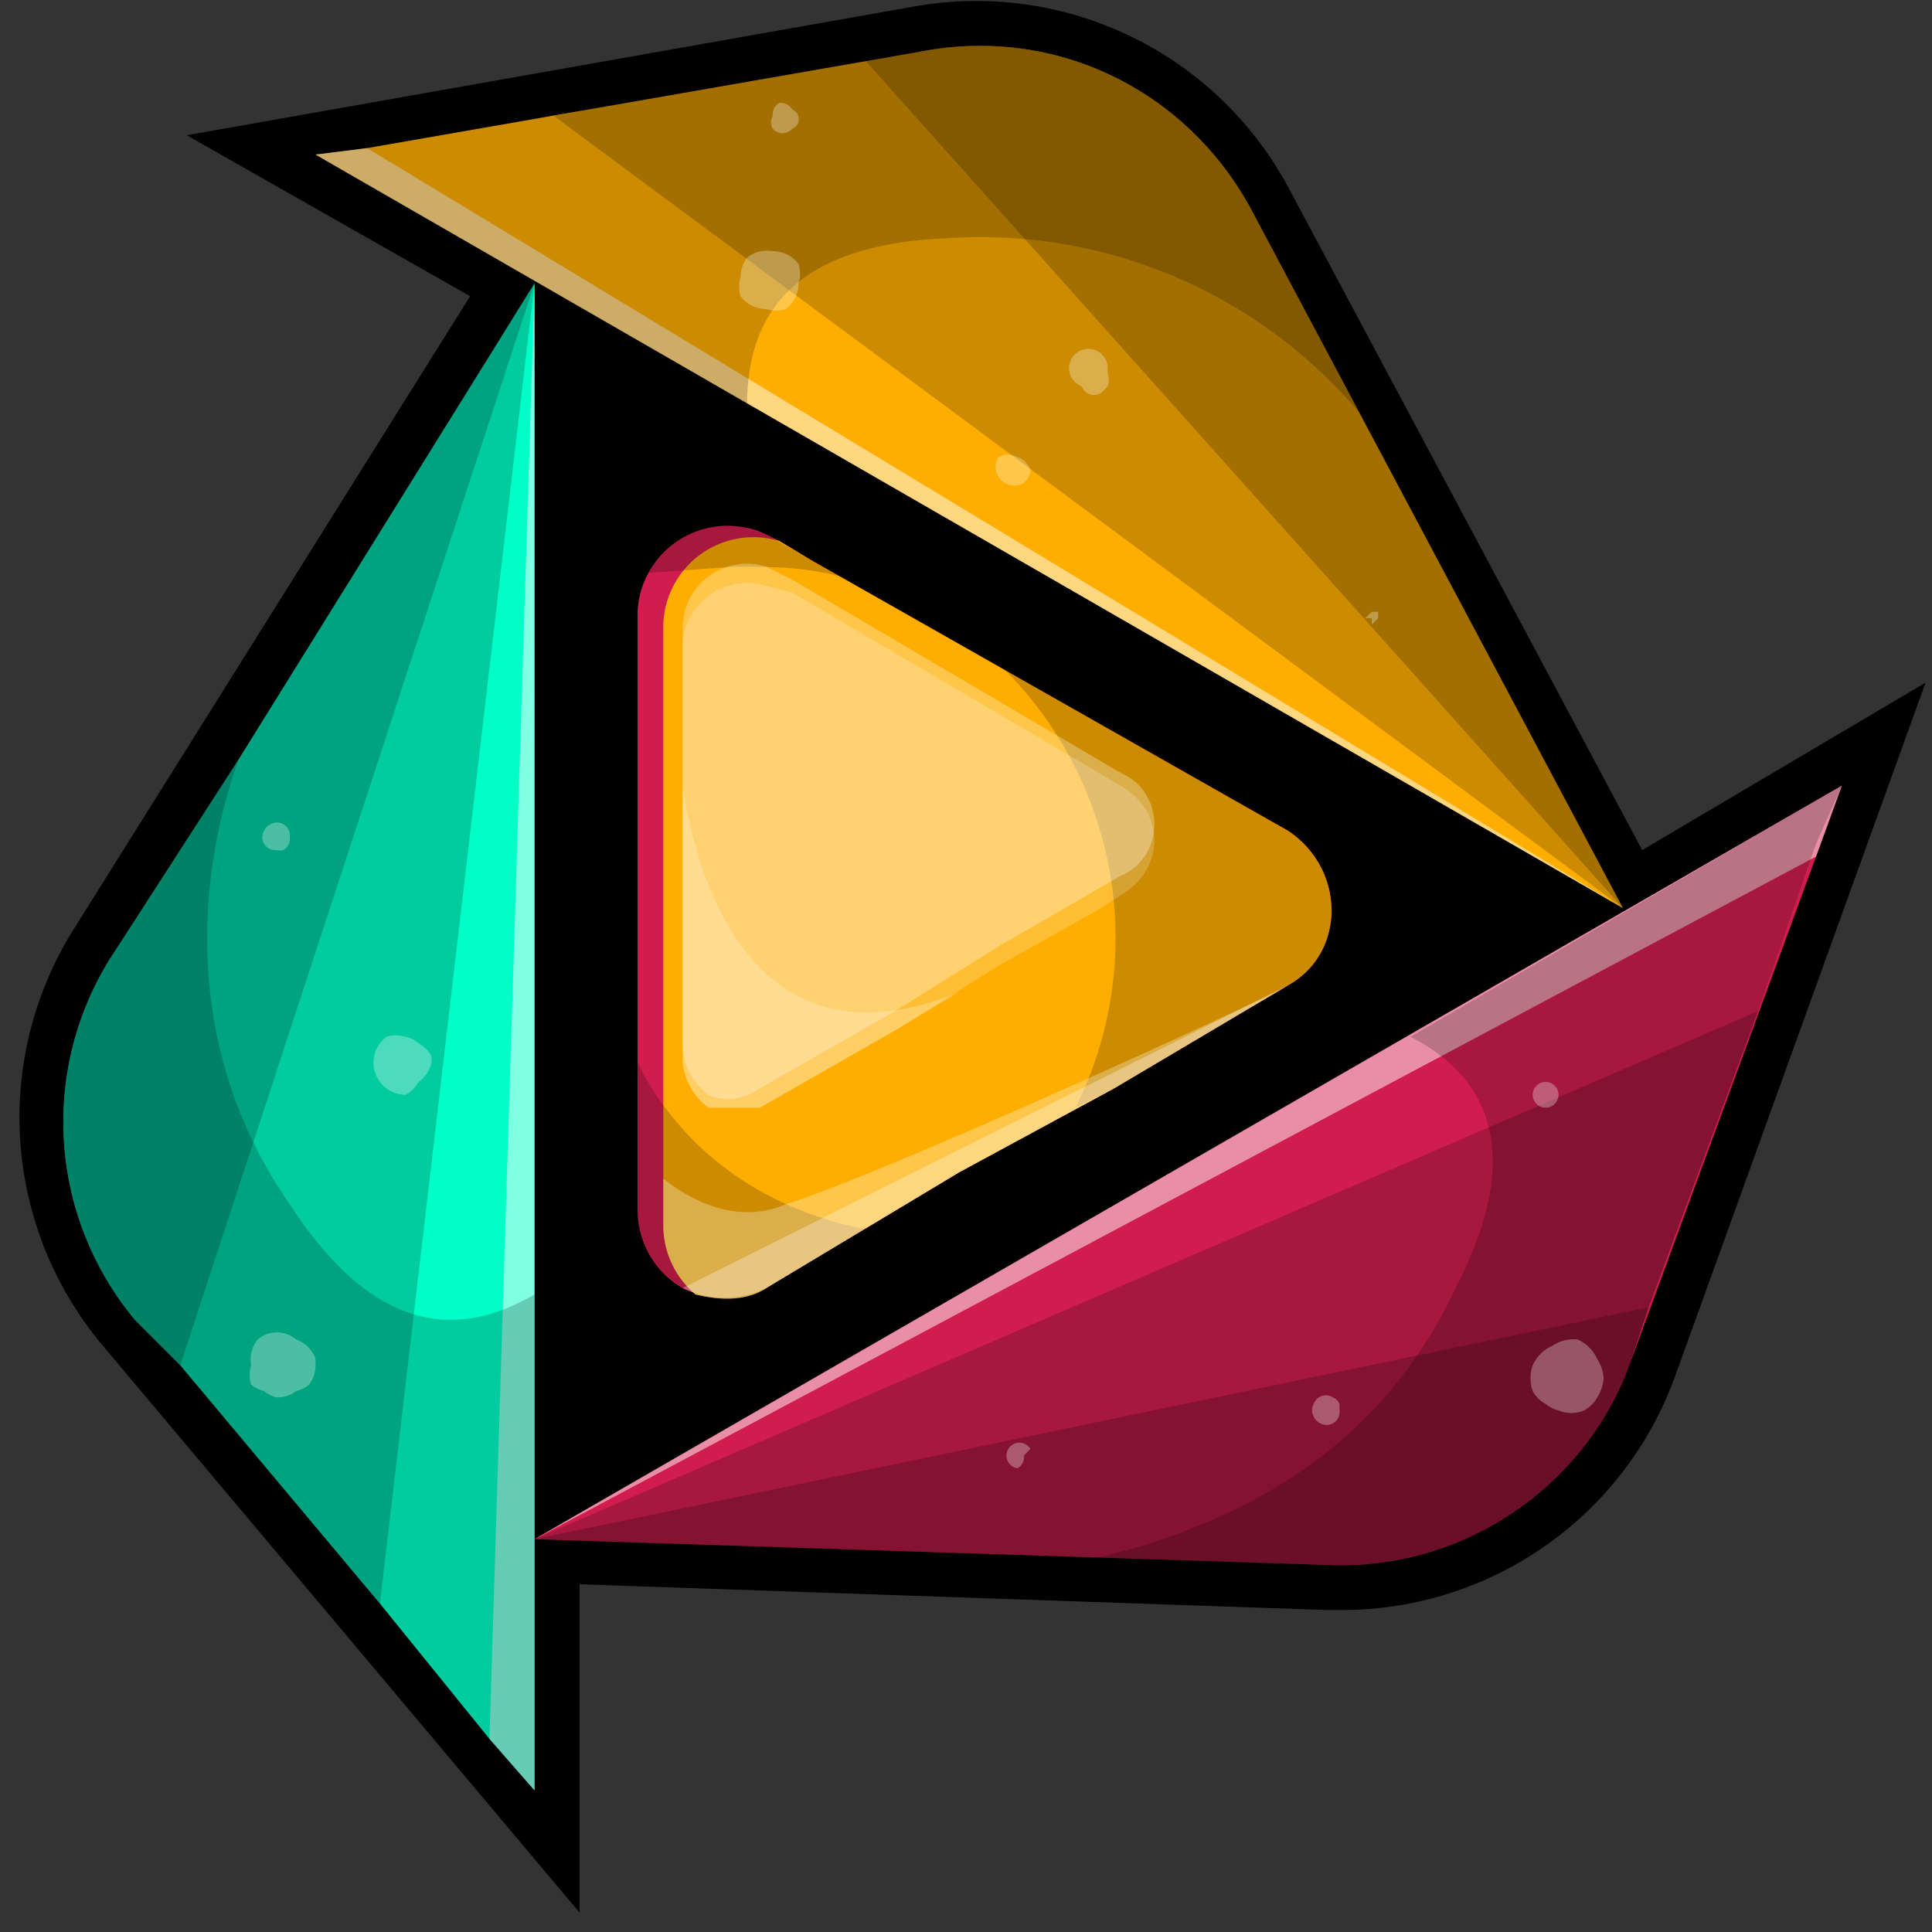
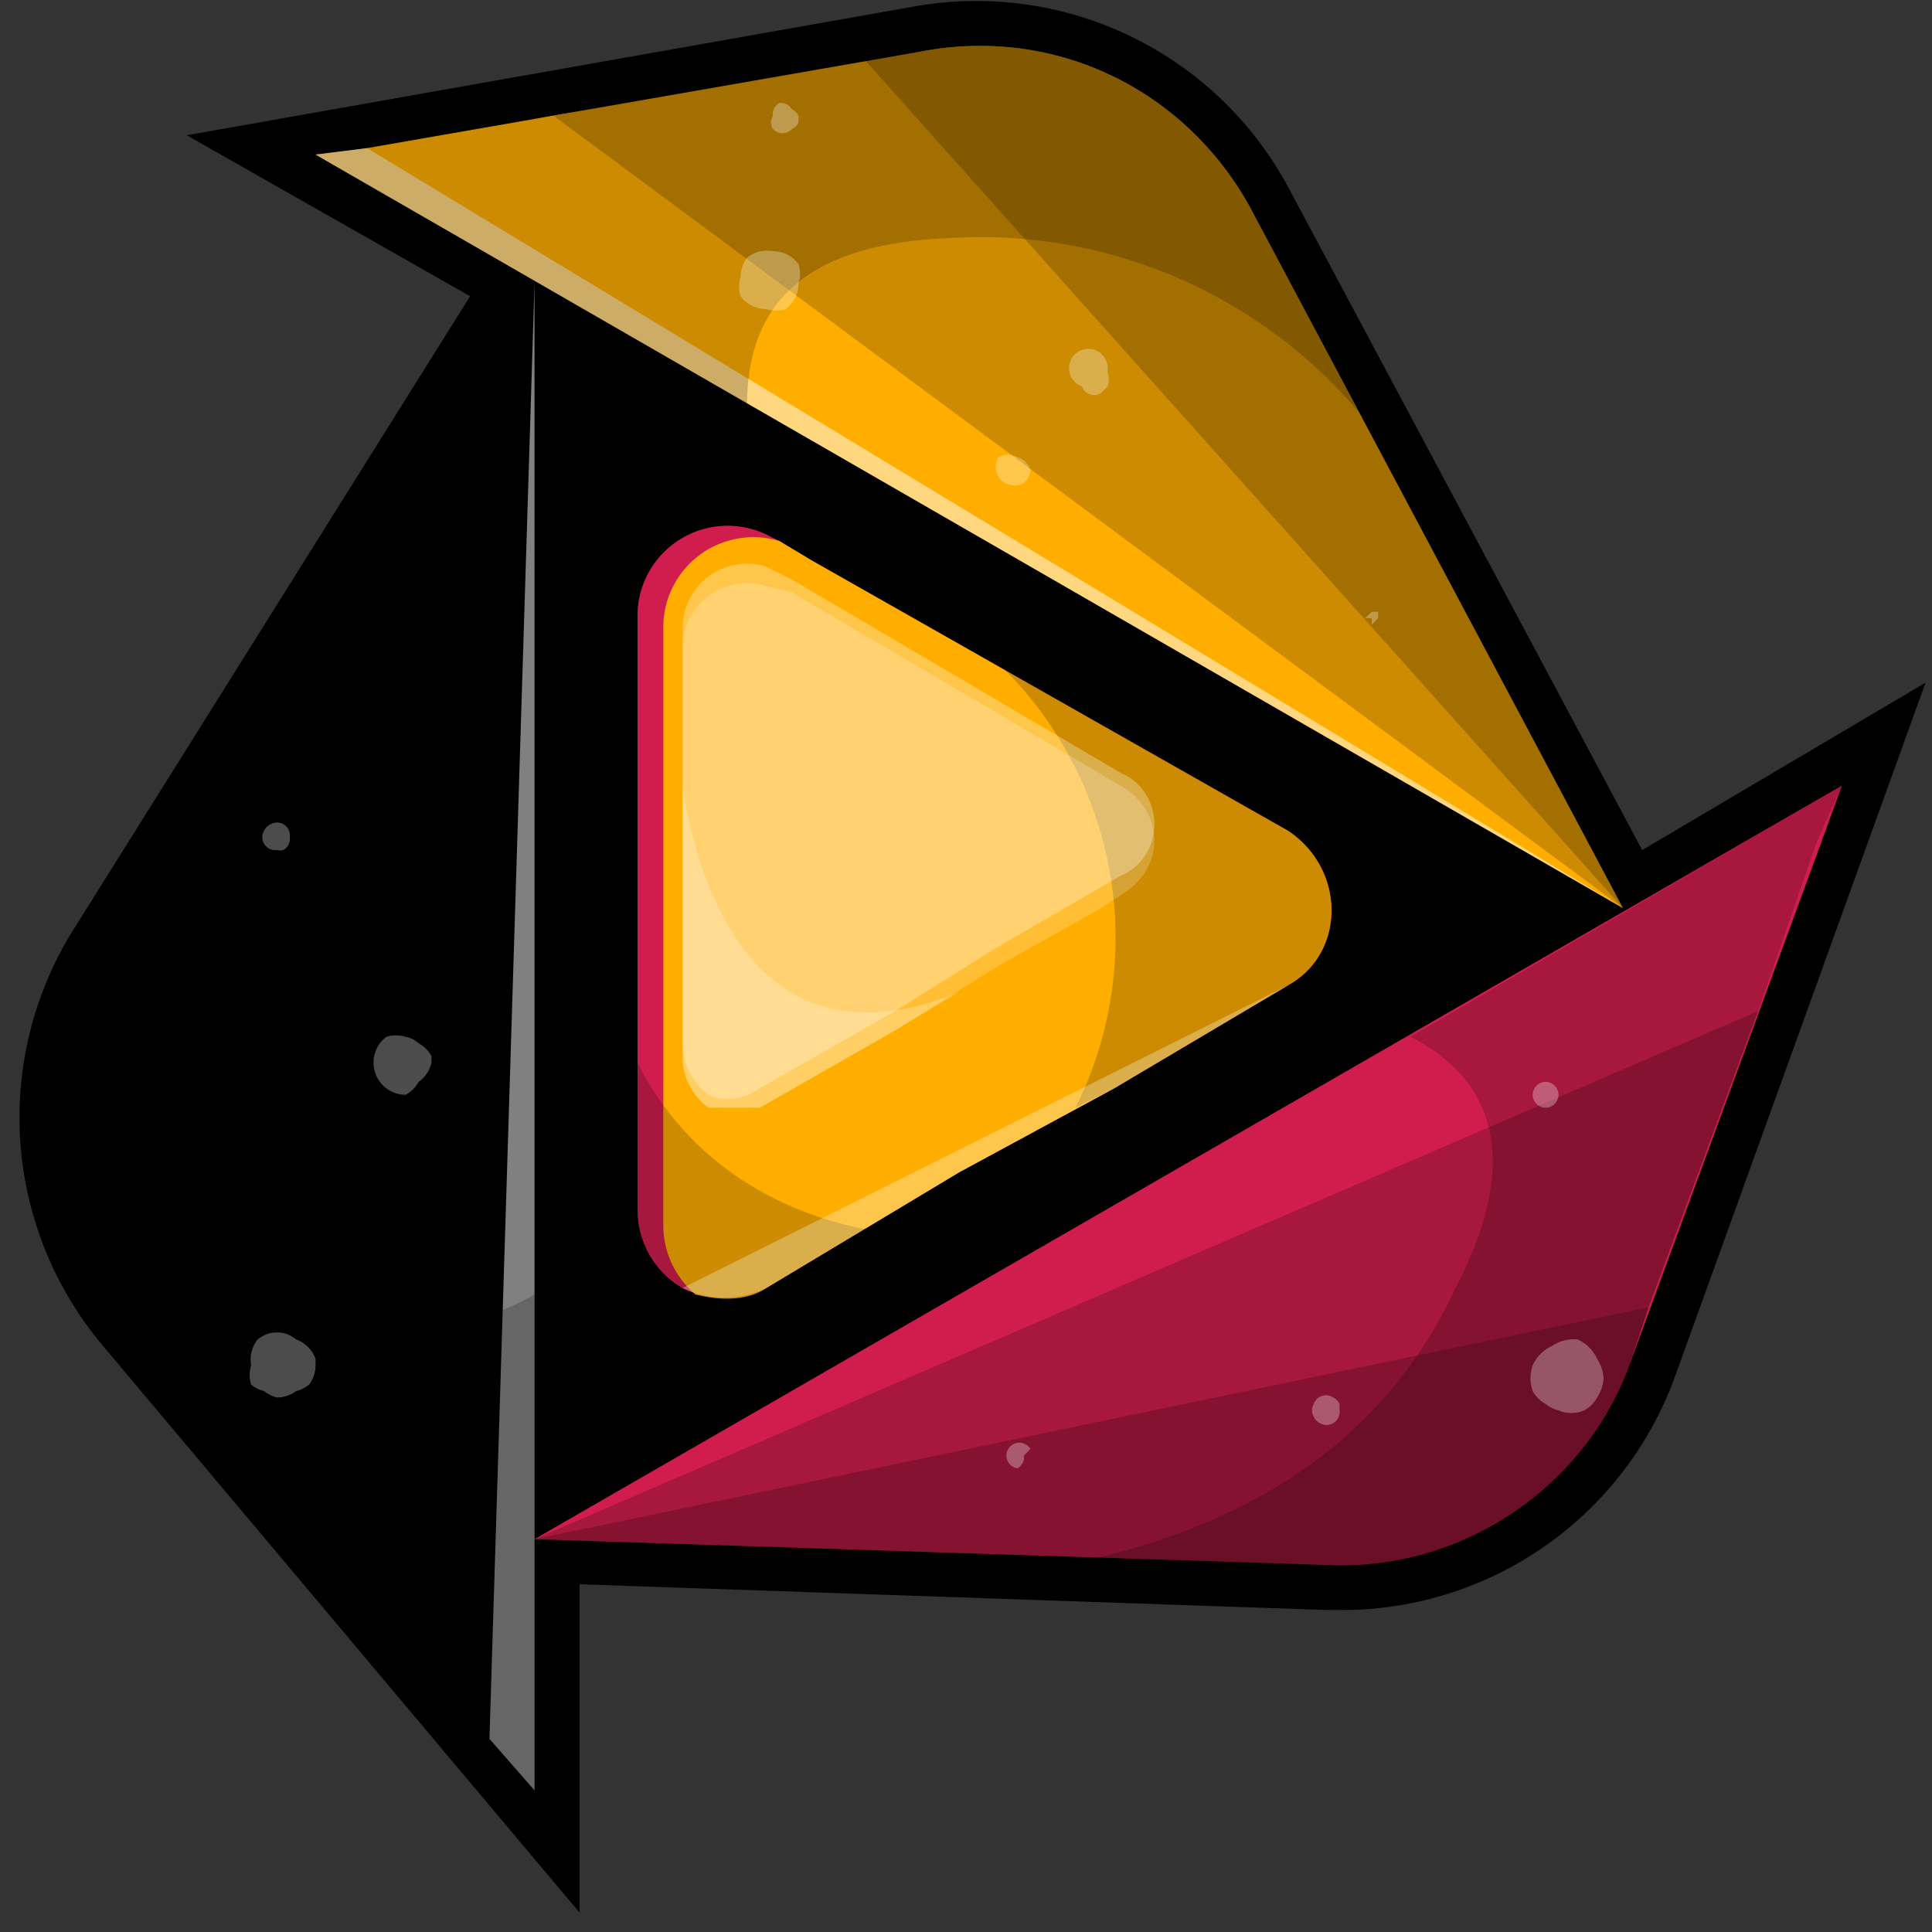
<svg xmlns="http://www.w3.org/2000/svg" width="400" viewBox="0 0 300 300" height="400" version="1.0">
  <rect x="0" y="0" width="300" height="300" fill="#333333" stroke="none" />
  <defs>
    <clipPath id="d">
      <path d="M1 0h32v10H1Zm0 0" />
    </clipPath>
    <clipPath id="c">
      <path d="M0 0h109v92H0z" />
    </clipPath>
    <clipPath id="g">
      <path d="M0 191h11v11H0Zm0 0" />
    </clipPath>
    <clipPath id="h">
      <path d="M199 193h12v12h-12Zm0 0" />
    </clipPath>
    <clipPath id="f">
      <path d="M0 0h212v213H0z" />
    </clipPath>
    <clipPath id="j">
      <path d="M0 0h45v53H0z" />
    </clipPath>
    <mask id="b">
      <g filter="url(#a)">
        <path fill-opacity=".2" d="M-30-30h360v360H-30z" />
      </g>
    </mask>
    <mask id="e">
      <g filter="url(#a)">
        <path fill-opacity=".3" d="M-30-30h360v360H-30z" />
      </g>
    </mask>
    <mask id="i">
      <g filter="url(#a)">
        <path fill-opacity=".8" d="M-30-30h360v360H-30z" />
      </g>
    </mask>
    <filter x="0%" y="0%" width="100%" height="100%" id="a">
      <feColorMatrix values="0 0 0 0 1 0 0 0 0 1 0 0 0 0 1 0 0 0 1 0" color-interpolation-filters="sRGB" />
    </filter>
  </defs>
  <path d="M252 141 83 44v195Zm0 0" />
  <path fill="#d11d4d" d="m200 153-27 16-24 13-30 18a14 14 0 0 1-13 0 14 14 0 0 1-7-12V95a14 14 0 0 1 20-12l2 1 5 3 74 42c9 6 9 19 0 24Zm0 0" />
  <path fill="#ffae00" d="m200 153-27 16-24 13-30 18c-3 2-7 2-11 1a14 14 0 0 1-5-11V97a14 14 0 0 1 18-13l5 3 74 42c9 6 9 19 0 24Zm0 0" />
  <path d="M255 132 200 29a55 55 0 0 0-58-28L29 21l44 25-62 99a55 55 0 0 0 5 64l74 88v-51l116 4h2a55 55 0 0 0 52-36l39-108ZM90 227V56l148 85Zm0 0" />
  <path fill="#ffae00" d="m194 32 58 109L49 24l8-1 86-15c21-4 41 6 51 24Zm0 0" />
  <path fill="#d11d4d" d="m286 122-4 11-29 79c-7 19-26 32-47 31l-123-4Zm0 0" />
-   <path fill="#00ffc7" d="M83 44v234l-7-8-17-21-31-37-7-7a48 48 0 0 1-4-56l20-31Zm0 0" />
  <path d="M83 44 59 249l-31-37-7-7a48 48 0 0 1-4-56Zm0 0" fill-opacity=".2" />
  <path d="M83 44 28 212l-7-7a48 48 0 0 1-4-56ZM252 141 86 18l48-9 9-1c21-4 41 6 51 24Zm0 0" fill-opacity=".2" />
  <path d="M252 141 134 9l9-1c21-4 41 6 51 24ZM83 239l190-82-17 46-3 9c-7 19-26 32-47 31Zm0 0" fill-opacity=".2" />
  <path d="m83 239 173-36-3 9c-7 19-26 32-47 31Zm0 0" fill-opacity=".2" />
  <path fill="#fff" d="M252 141 49 24l8-1ZM83 44v234l-7-8Zm0 0" fill-opacity=".5" />
-   <path fill="#fff" d="m286 122-4 11L83 239Zm0 0" fill-opacity=".5" />
  <g mask="url(#b)">
    <g clip-path="url(#c)" transform="translate(99 81)">
      <g clip-path="url(#d)">
-         <path d="M15 7c6 0 12 0 18 2l-6-3-7-4-3-1C10-1 4 2 1 8l14-1Zm0 0" />
-       </g>
+         </g>
      <path d="M101 48 56 22a59 59 0 0 1 12 69l6-3 27-16c9-5 9-18 0-24Zm0 0" />
    </g>
  </g>
  <path d="M99 165v24c1 10 12 16 20 11l16-9c-16-3-29-12-36-26ZM83 201v77l-7-8-17-21-31-37-7-7a48 48 0 0 1-4-56l20-31c-7 20-8 46 8 69 13 20 26 21 38 14ZM116 63 49 24l10-2 27-4 48-9 9-1c21-4 41 6 51 24l17 32a77 77 0 0 0-64-27c-24 1-31 12-31 26ZM219 161l67-39-4 9-9 26-17 46-3 9c-7 19-26 32-47 31l-36-1c21-5 44-16 56-42 11-21 5-33-7-39Zm0 0" fill-opacity=".2" />
  <path fill="#fff" d="m200 153-27 16-24 13-30 18c-4 2-9 2-13 0Zm0 0" fill-opacity=".3" />
  <path fill="#fff" d="m174 139-3 2-16 9-16 10-21 12h-8a10 10 0 0 1-4-7v-65a10 10 0 0 1 13-9l4 1 51 30c7 4 7 13 0 17Zm0 0" fill-opacity=".2" />
  <path fill="#fff" d="m174 136-19 11-16 10-21 12c-3 2-6 2-8 1a10 10 0 0 1-4-8V97a10 10 0 0 1 13-9l4 2 51 30c7 3 7 13 0 16Zm0 0" fill-opacity=".3" />
  <g mask="url(#e)">
    <g clip-path="url(#f)" transform="translate(38 15)">
      <path fill="#fff" d="M36 162ZM7 115a2 2 0 0 1-1 2 2 2 0 0 1-1 0 2 2 0 0 1-2-1 2 2 0 0 1 0-2 2 2 0 0 1 1-1 2 2 0 0 1 3 2ZM29 150a5 5 0 0 1-2 3 5 5 0 0 1-2 2 5 5 0 0 1-3-9 5 5 0 0 1 3 0 4 4 0 0 1 2 1 5 5 0 0 1 2 2v1Zm0 0" />
      <g clip-path="url(#g)">
        <path fill="#fff" d="M11 197a5 5 0 0 1-1 3 5 5 0 0 1-2 1 5 5 0 0 1-3 1 5 5 0 0 1-2-1 5 5 0 0 1-2-1 5 5 0 0 1 0-3 5 5 0 0 1 1-4 5 5 0 0 1 2-1 5 5 0 0 1 2 0 5 5 0 0 1 2 1 5 5 0 0 1 3 3v1Zm0 0" />
      </g>
      <path fill="#fff" d="M170 204a2 2 0 0 1-1 2 2 2 0 0 1-2 0 2 2 0 0 1-1-1 2 2 0 0 1 0-2 2 2 0 0 1 3-1 2 2 0 0 1 1 1v1ZM204 155a2 2 0 1 1-4 0 2 2 0 0 1 4 0Zm0 0" />
      <g clip-path="url(#h)">
        <path fill="#fff" d="M211 199a6 6 0 0 1-1 3 5 5 0 0 1-2 2 5 5 0 0 1-4 0 5 5 0 0 1-2-1 5 5 0 0 1-2-2 6 6 0 0 1 0-4 6 6 0 0 1 3-3 6 6 0 0 1 4-1 6 6 0 0 1 3 3 6 6 0 0 1 1 3Zm0 0" />
      </g>
      <path fill="#fff" d="m122 210-1 1a2 2 0 0 1-1 2 2 2 0 1 1 2-3ZM86 3v1a2 2 0 0 1-1 1 2 2 0 0 1-3 0 2 2 0 0 1 0-2 2 2 0 0 1 1-2 2 2 0 0 1 2 1 2 2 0 0 1 1 1ZM134 43a3 3 0 0 1 0 2l-1 1a2 2 0 0 1-3-1 3 3 0 1 1 4-3v1ZM176 81l-1 1v-1h-1l1-1h1v1ZM86 29a5 5 0 0 1-1 3 4 4 0 0 1-1 1 5 5 0 0 1-3 0 5 5 0 0 1-4-2 5 5 0 0 1 0-3 5 5 0 0 1 1-3 5 5 0 0 1 4-1 5 5 0 0 1 4 2 5 5 0 0 1 0 3ZM122 58a3 3 0 0 1-1 2 3 3 0 0 1-4-1 3 3 0 0 1 0-3 3 3 0 0 1 3 0 3 3 0 0 1 2 2Zm0 0" />
    </g>
  </g>
  <g mask="url(#i)">
    <g clip-path="url(#j)" transform="translate(105 121)">
      <path fill="#fff" d="M1 1v43a10 10 0 0 0 4 7h8l21-12 10-6C15 45 4 21 1 1Zm0 0" fill-opacity=".3" />
    </g>
  </g>
-   <path fill="#fff" d="m200 153-27 16-24 13-30 18c-3 2-7 2-11 1a14 14 0 0 1-5-11v-7c5 4 12 7 19 4 16-5 77-33 78-34Zm0 0" fill-opacity=".3" />
</svg>